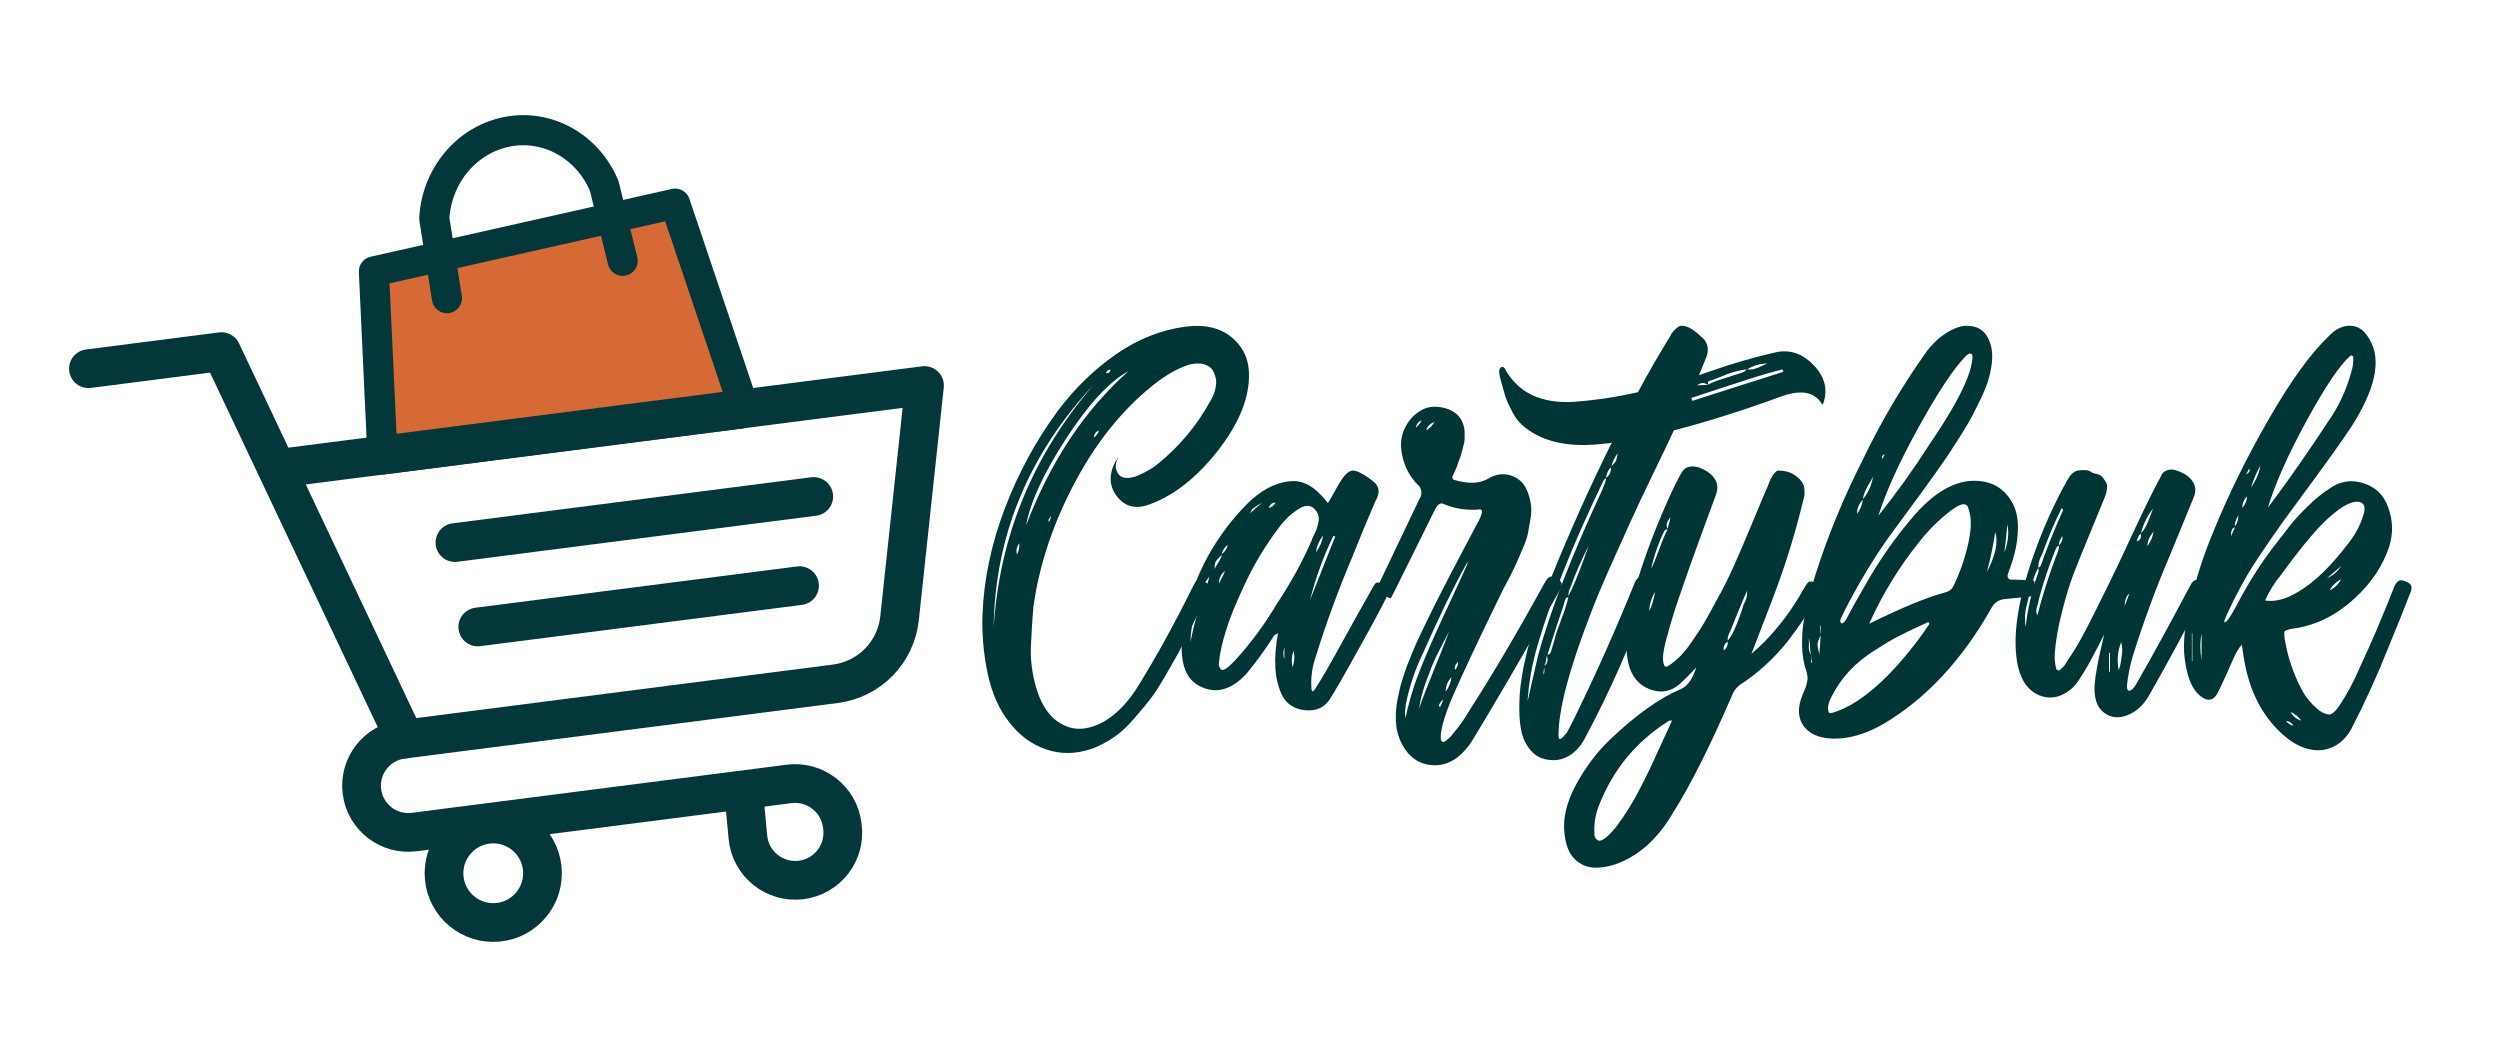
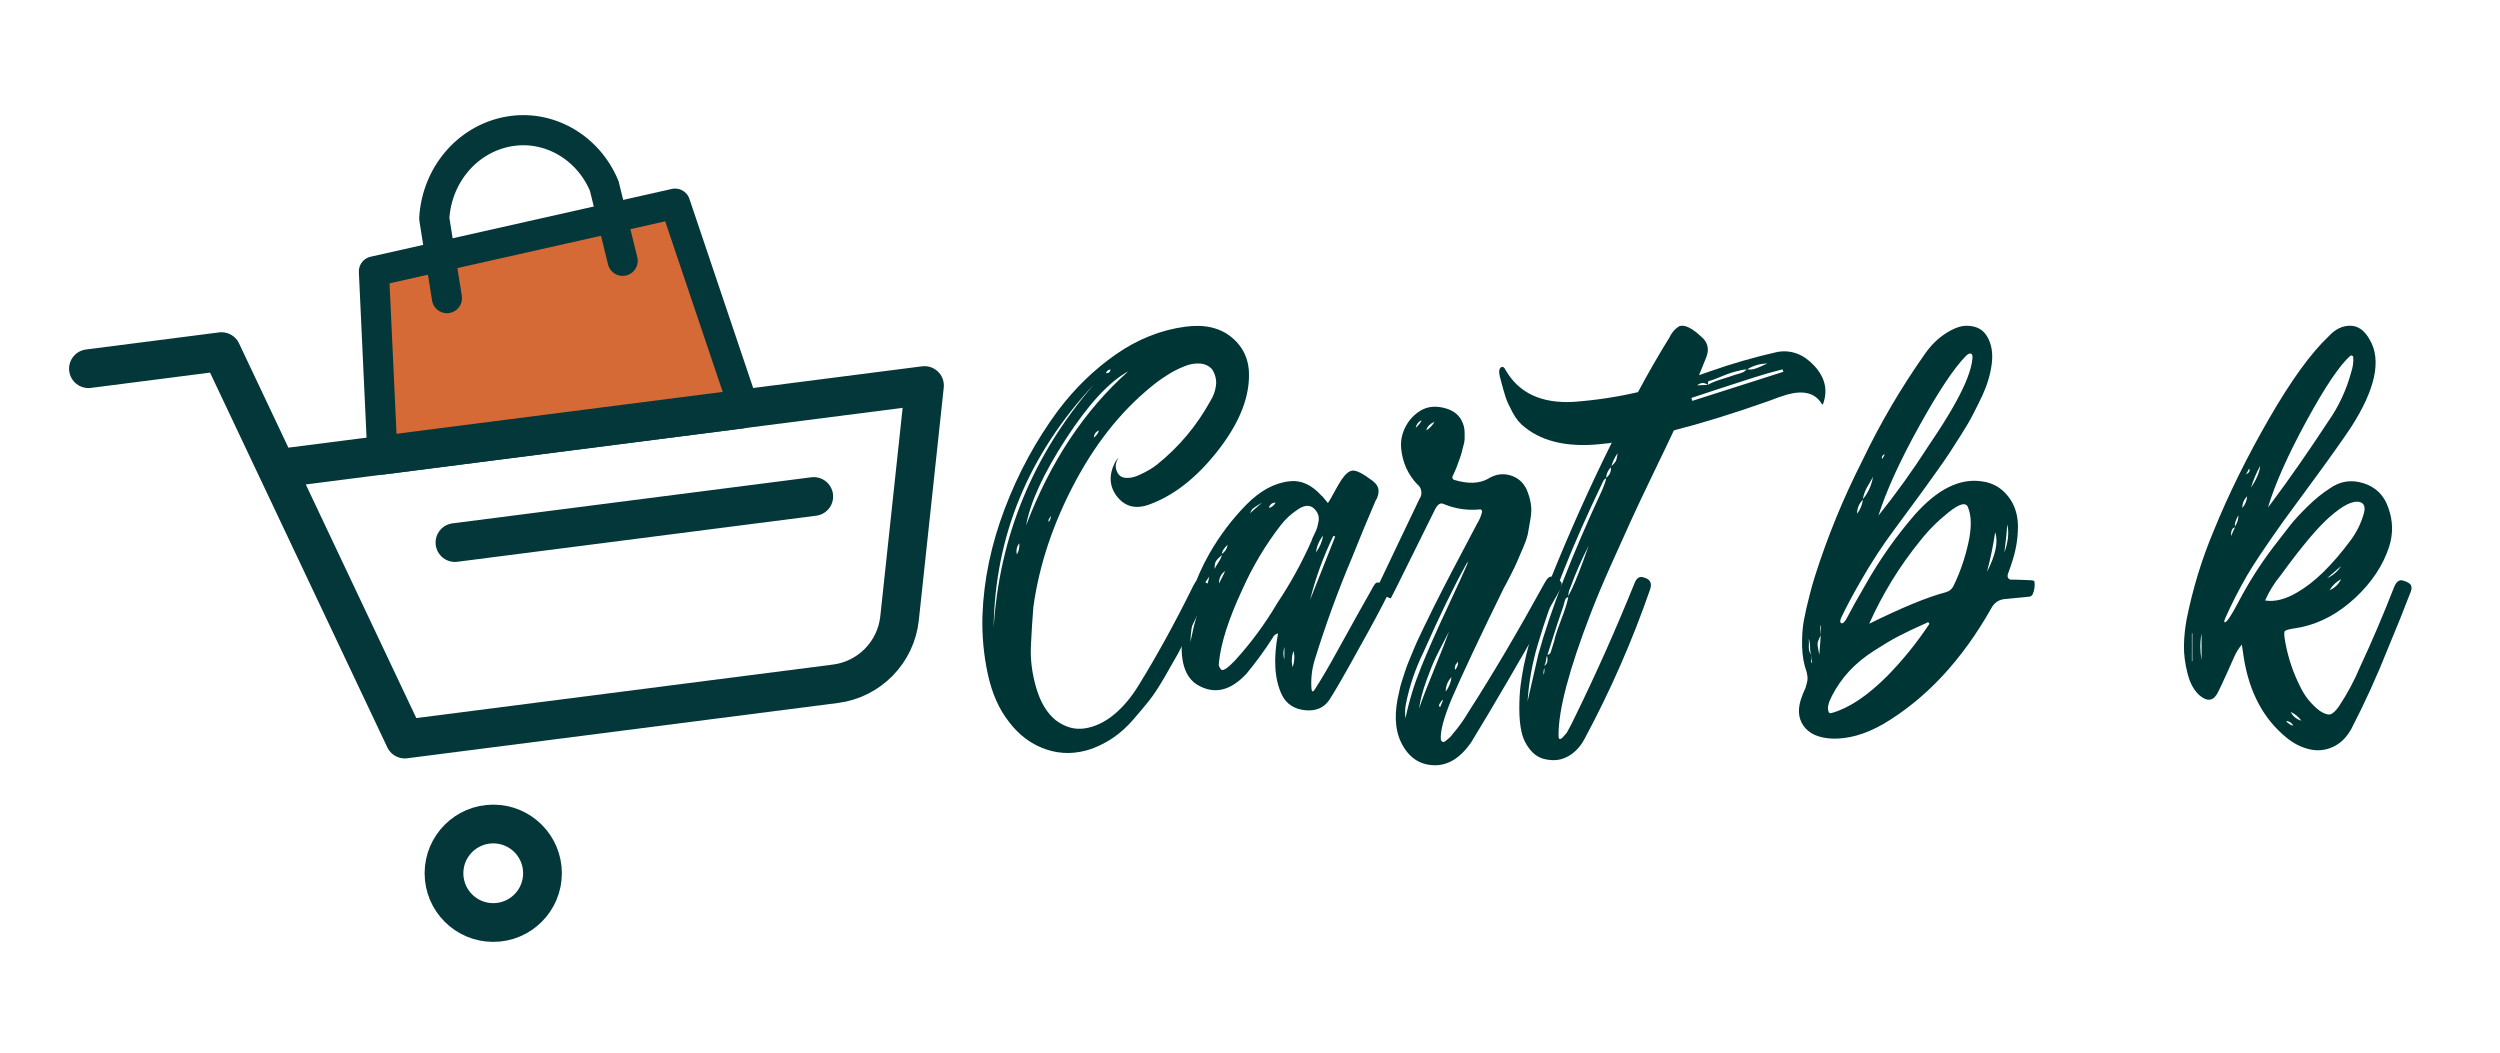
<svg xmlns="http://www.w3.org/2000/svg" viewBox="0 0 1161.85 489.23" data-name="Layer 1" id="Layer_1">
  <defs>
    <style>
      .cls-1 {
        stroke-miterlimit: 10;
      }

      .cls-1, .cls-2 {
        stroke-width: 18px;
      }

      .cls-1, .cls-2, .cls-3, .cls-4 {
        stroke: #043739;
      }

      .cls-1, .cls-2, .cls-4 {
        fill: none;
      }

      .cls-2, .cls-3, .cls-4 {
        stroke-linecap: round;
        stroke-linejoin: round;
      }

      .cls-5 {
        fill: #003535;
      }

      .cls-3 {
        fill: #d56a37;
      }

      .cls-3, .cls-4 {
        stroke-width: 14px;
      }
    </style>
  </defs>
  <g>
    <path d="M559.97,270.51c.9.45,1.54.87,1.91,1.24.37.38.49.94.34,1.69-.15.75-.38,1.5-.67,2.25-.3.75-.98,2.1-2.03,4.05-.6,1.2-1.05,2.1-1.35,2.7-.6,1.2-2.25,4.54-4.95,10.02-2.7,5.48-4.66,9.31-5.86,11.48-1.2,2.18-3.19,5.67-5.97,10.47-2.78,4.81-5.18,8.48-7.21,11.03-2.03,2.55-4.5,5.52-7.43,8.89-2.93,3.38-5.97,6.15-9.12,8.33-3.15,2.17-6.53,3.94-10.13,5.29-7.36,2.55-14.45,2.66-21.28.34-6.83-2.33-12.58-6.57-17.23-12.72-4.66-5.85-7.96-13.29-9.91-22.29-1.95-9.01-2.78-18.16-2.48-27.47.6-16.36,4.05-32.84,10.36-49.43,6.3-16.59,14.56-31.79,24.77-45.6,7.8-10.36,16.78-19.06,26.91-26.12,10.13-7.05,20.9-11.33,32.31-12.84,9.01-1.2,16.25.53,21.73,5.18,5.48,4.66,8.07,10.81,7.77,18.47-.3,10.81-5.22,22.26-14.75,34.34-9.54,12.09-19.85,20.23-30.96,24.43-6.46,2.55-11.6,1.46-15.42-3.27s-4.17-10.17-1.01-16.33l1.35-1.8v.23c-1.35,2.1-1.5,4.2-.45,6.31.75,1.65,2.06,2.55,3.94,2.7,1.88.15,3.83-.23,5.85-1.13,2.03-.9,3.79-1.8,5.29-2.7,1.5-.9,2.7-1.72,3.6-2.48,10.06-8.11,18.24-17.86,24.54-29.27,1.5-2.4,2.4-4.88,2.7-7.43.3-2.55-.3-5.03-1.8-7.43-1.5-1.65-3.42-2.55-5.74-2.7-2.33-.15-4.77.3-7.32,1.35-2.55,1.05-4.81,2.18-6.76,3.38-1.95,1.2-3.75,2.4-5.4,3.6-15.17,11.56-27.92,27.02-38.28,46.39-10.36,19.37-16.89,38.88-19.59,58.55-.45,5.56-.83,11.52-1.13,17.9-.3,6.38.52,12.91,2.48,19.59,1.95,6.68,4.95,11.67,9.01,14.97,4.35,3.3,8.89,4.58,13.62,3.83,4.73-.75,9.23-2.89,13.51-6.42,4.28-3.53,8.14-8.15,11.6-13.85,8.41-13.66,16.59-28.52,24.54-44.59,1.05-2.25,1.88-3.56,2.48-3.94.6-.37,1.8-.11,3.6.79ZM461.79,291.67c2.7-42.48,18.24-80.17,46.61-113.04-30.48,32.73-46.01,70.41-46.61,113.04ZM472.59,257.67c.9-1.5,1.27-3.23,1.13-5.18-1.2,1.5-1.58,3.23-1.13,5.18ZM524.39,172.55c-8.86,4.81-18.5,15.24-28.94,31.3-10.44,16.07-16.63,29.5-18.58,40.31,11.26-29.57,27.1-53.44,47.51-71.61ZM487.46,242.58c.75-1.2,1.05-2.17.9-2.93,0,.3-.23.71-.68,1.24-.45.53-.53,1.09-.23,1.69ZM508.4,203.4c1.5-1.35,2.25-2.48,2.25-3.38-1.5.75-2.25,1.88-2.25,3.38ZM516.05,171.65c-1.2.3-1.88.9-2.03,1.8,1.35,0,2.03-.6,2.03-1.8Z" class="cls-5" />
    <path d="M642.83,271.18c1.8.75,2.82,1.5,3.04,2.25.23.75-.04,1.65-.79,2.7-2.7,5.56-7.21,13.96-13.51,25.22-6.61,12.01-11.19,19.96-13.74,23.87-2.55,3.75-6.34,5.37-11.37,4.84-5.03-.53-8.6-2.89-10.7-7.09-3.46-7.21-4.05-16.74-1.8-28.6-1.2.3-2.03.98-2.48,2.03-3.75,5.85-7.81,11.41-12.16,16.66-7.36,7.96-14.86,9.76-22.52,5.4-6.31-3.6-8.71-11.71-7.21-24.32,1.8-13.06,5.93-25.29,12.38-36.71,4.8-8.41,10.51-15.99,17.11-22.74,6.45-6.6,13.21-10.28,20.27-11.03,5.25-.6,10.13,1.58,14.64,6.53.3.15,1.35,1.35,3.15,3.6.3-.3,1.2-1.84,2.7-4.62,1.5-2.78,2.7-4.84,3.6-6.19,1.8-2.7,3.53-4.13,5.18-4.28,1.8-.15,4.88,1.43,9.23,4.73,1.8,1.35,2.74,2.85,2.82,4.5.07,1.65-.42,3.3-1.46,4.95-4.05,9.46-7.66,18.17-10.81,26.12-6.61,15.62-12.38,31.45-17.34,47.51-1.35,4.36-1.88,8.78-1.58,13.29.15,1.95.75,2.03,1.8.23,3-4.65,6.68-10.96,11.03-18.92,7.05-12.76,12.08-21.77,15.09-27.02.15-.15.3-.45.45-.9.75-1.35,1.35-2.14,1.8-2.36.45-.23,1.5-.11,3.15.34ZM554.79,291.22c.6-2.1,1.46-5.21,2.59-9.35,1.13-4.13,1.84-6.49,2.14-7.09-.45,0-.75.08-.9.23-3.3,7.51-5.1,15.31-5.4,23.42,1.05-4.65,1.58-7.05,1.58-7.21ZM559.51,274.56c1.35-2.1,2.17-4.35,2.48-6.76,0,.15-.3.64-.9,1.46-.6.83-.94,1.35-1.01,1.58-.08.23-.26.79-.56,1.69-.3.9-.3,1.58,0,2.03ZM564.47,264.43c.15-.45.71-1.42,1.69-2.93.97-1.5,1.54-2.7,1.69-3.6-1.5,1.35-2.44,2.36-2.82,3.04-.38.68-.56,1.84-.56,3.49ZM593.52,280.41c6.15-9.16,11.48-18.84,15.99-29.05.15-.6.56-1.58,1.24-2.93s1.13-2.4,1.35-3.15c.22-.75.45-1.72.67-2.93.23-1.2.15-2.29-.22-3.27-.38-.97-.94-1.84-1.69-2.59-1.95-1.95-4.5-1.88-7.66.23-3.15,2.1-5.78,4.5-7.88,7.21-7.21,9.31-13.21,19.37-18.02,30.17-6.3,13.51-9.91,24.77-10.81,33.78-.3,1.2.07,2.33,1.13,3.38.9.6,3-.82,6.31-4.28,7.5-8.25,14.04-17.11,19.59-26.57ZM569.42,265.33c-1.95,1.35-2.93,3.3-2.93,5.85,1.05-1.95,2.03-3.9,2.93-5.85ZM570.55,253.17c-1.8,1.65-2.7,3.08-2.7,4.28,1.5-1.05,2.4-2.48,2.7-4.28ZM586.54,233.58c-2.25,1.35-3.64,2.25-4.17,2.7-.53.45-1.01,1.2-1.46,2.25l5.63-4.95ZM592.84,233.58c-1.65,0-2.7.83-3.15,2.48,1.35-.3,2.4-1.13,3.15-2.48ZM596.9,306.54v-5.85c-.6,1.95-.6,3.91,0,5.85ZM600.72,310.14c.9-2.55,1.05-5.1.45-7.66-.9,2.4-1.05,4.95-.45,7.66ZM619.64,249.11c-4.65,9.61-8.26,19.52-10.81,29.72l11.71-29.5-.9-.23ZM614.91,248.89c-1.8,2.25-2.93,4.88-3.38,7.88,1.8-2.4,2.93-5.03,3.38-7.88Z" class="cls-5" />
    <path d="M721.2,268.03c2.7.9,4.2,1.88,4.5,2.93.3,1.05-.15,2.48-1.35,4.28-16.82,29.72-30.33,52.92-40.53,69.58-5.11,7.51-11,11.11-17.68,10.81-6.68-.3-11.67-3.83-14.97-10.58-3-6.16-3.3-14.04-.9-23.64.3-1.65.75-3.38,1.35-5.18.6-1.8,1.13-3.41,1.58-4.84.45-1.42,1.13-3.19,2.03-5.29.9-2.1,1.54-3.64,1.91-4.62.37-.97,1.13-2.66,2.25-5.07,1.13-2.4,1.84-3.9,2.14-4.5.3-.6,1.13-2.29,2.48-5.07,1.35-2.78,2.1-4.31,2.25-4.62,4.65-9.31,11.41-22.29,20.27-38.96,1.05-1.65,1.8-3.45,2.25-5.4,0-.3-.08-.56-.23-.79-.15-.23-.38-.34-.68-.34-5.85.6-11.48-.23-16.89-2.48-1.5-.75-2.85.08-4.05,2.48-2.7,5.4-6.75,13.59-12.16,24.54-5.41,10.96-8.18,16.52-8.33,16.66-.15.15-.38.15-.68,0-2.7-1.2-4.81-2.1-6.31-2.7-.15,0-.22-.15-.22-.45,1.95-4.05,5.21-10.92,9.8-20.6,4.58-9.68,8.14-17.15,10.7-22.41.75-1.05,1.01-2.25.79-3.6-.23-1.35-.87-2.4-1.91-3.15-4.36-4.65-6.83-10.21-7.43-16.66-.3-3.6.41-7.02,2.14-10.25,1.72-3.23,4.17-5.74,7.32-7.54,3-1.65,6.49-1.99,10.47-1.01,3.98.98,6.72,2.97,8.22,5.97.45.9.79,1.8,1.01,2.7.22.9.34,1.88.34,2.93v2.81c0,.83-.19,1.88-.56,3.15-.38,1.28-.64,2.29-.79,3.04-.15.75-.49,1.8-1.01,3.15-.53,1.35-.87,2.29-1.01,2.81-.15.53-.53,1.46-1.13,2.81-.6,1.35-.98,2.18-1.13,2.48-.15.3-.15.6,0,.9.15.3.37.53.67.68,6.45,1.95,11.71,1.8,15.76-.45,3.3-2.1,6.72-2.66,10.25-1.69,3.53.98,6.12,3.19,7.77,6.64.9,2.1,1.54,4.24,1.91,6.42.37,2.18.34,4.54-.11,7.09-.45,2.55-.83,4.73-1.13,6.53-.3,1.8-1.09,4.17-2.36,7.09-1.28,2.93-2.18,5.03-2.7,6.31-.53,1.28-1.61,3.53-3.26,6.76-1.65,3.23-2.63,5.07-2.93,5.52-10.96,22.37-18.99,39.41-24.09,51.12-3.91,9.31-5.63,15.84-5.18,19.59.3.45.6.75.9.9.3.15.86-.11,1.69-.79.82-.68,1.43-1.2,1.8-1.58.37-.38.71-.79,1.01-1.24,2.85-3.3,5.33-6.76,7.43-10.36,11.11-17.26,22.89-37.23,35.35-59.9,1.2-2.25,2.33-3.23,3.38-2.93ZM653.19,333.78c1.65-7.96,4.09-15.91,7.32-23.87,3.23-7.96,7.21-16.96,11.93-27.02,4.73-10.06,8.07-17.41,10.02-22.07-.3.45-.6.83-.9,1.13-5.86,10.51-12.54,24.25-20.04,41.21-3.75,7.66-6.46,15.62-8.11,23.87-.45,2.25-.53,4.5-.23,6.76ZM657.92,198.9c1.8-1.8,2.7-3,2.7-3.6-1.5.75-2.4,1.95-2.7,3.6ZM659.49,329.28c1.5-4.36,3.86-10.47,7.09-18.35,3.23-7.88,5.52-13.7,6.87-17.45-3,5.71-5.07,9.72-6.19,12.05-1.13,2.33-2.55,5.85-4.28,10.58-1.73,4.73-2.89,9.12-3.49,13.17ZM662.87,200.02c1.65-1.05,2.93-2.4,3.83-4.05-2.25,1.05-3.53,2.4-3.83,4.05ZM669.18,328.6l.23-.23c.45-1.05.82-1.95,1.13-2.7l-.23-.45c-.75,1.05-1.2,1.72-1.35,2.03-.3.45-.23.9.22,1.35ZM671.88,321.4c1.5-1.95,2.4-4.2,2.7-6.76-1.8,1.95-2.7,4.2-2.7,6.76ZM676.38,311.26c1.05-1.5,1.42-2.78,1.13-3.83,0,.15-.19.45-.56.9-.38.45-.56.71-.56.79,0,.08-.08.38-.22.9-.15.53-.08.94.22,1.24Z" class="cls-5" />
    <path d="M826.13,163.54c6.45-1.05,12.16,1.13,17.11,6.53,4.95,5.4,6.3,11.26,4.05,17.56-.15.45-.38.45-.68,0-3-4.95-8.33-6.38-15.99-4.28-1.65.45-4.66,1.5-9.01,3.15-16.21,5.71-30.78,10.21-43.69,13.51-2.1,4.5-5.37,11.34-9.8,20.49-4.43,9.16-7.92,16.55-10.47,22.18-2.55,5.63-5.59,12.39-9.12,20.27-3.53,7.88-6.57,15.13-9.12,21.73-10.21,26.42-15.24,45.49-15.09,57.2,0,1.95.75,2.1,2.25.45.45-.45.97-1.05,1.58-1.8,1.2-2.1,2.55-4.73,4.05-7.88,9.76-19.96,18.92-40.53,27.47-61.7.9-2.25,2.17-3.15,3.83-2.7,3.3.75,4.43,2.63,3.38,5.63-8.26,23.87-18.39,46.99-30.4,69.36-1.8,3.45-4.17,6.08-7.09,7.88-2.93,1.8-6.04,2.48-9.35,2.03-3.46-.3-6.27-1.69-8.44-4.17-2.17-2.48-3.64-5.29-4.39-8.44-.75-3.15-1.13-6.83-1.13-11.03s.19-7.77.56-10.7c.38-2.93.87-5.97,1.46-9.12,3-13.96,7.21-27.55,12.61-40.76,8.71-21.62,18.16-42.71,28.37-63.28-.3.15-.75.26-1.35.34-.6.08-1.05.11-1.35.11-16.21,2.1-28.75-.37-37.61-7.43-2.25-1.65-4.17-3.94-5.74-6.87-1.58-2.93-2.66-5.29-3.27-7.09-.6-1.8-1.42-4.73-2.48-8.78-.9-3.15-.68-4.95.67-5.4.6-.15,1.13.23,1.58,1.13,6.16,10.96,16.81,15.99,31.98,15.09,10.06-.75,19.96-2.25,29.72-4.5,4.65-8.7,9.53-17.19,14.64-25.45,1.05-2.25,2.55-3.98,4.5-5.18,2.4-.9,5.78.68,10.13,4.73,3.15,2.55,3.98,5.78,2.48,9.68-1.05,2.7-2.18,5.48-3.38,8.33,1.8-.6,3.53-1.2,5.18-1.8,10.21-3.6,20.64-6.6,31.3-9.01ZM744.61,227.72c1.2-2.85,1.8-4.65,1.8-5.4-.6.15-1.13.75-1.58,1.8-13.66,28.37-23.72,53.52-30.17,75.44-2.55,8.56-4.13,17.34-4.73,26.35,3.15-13.81,4.81-21.02,4.95-21.62,5.7-20.72,15.61-46.24,29.72-76.56ZM717.37,313.52c.45-1.05.52-2.1.23-3.15-.3,1.65-.38,2.7-.23,3.15ZM718.94,304.73c-.15.3-.3,1.01-.45,2.14-.15,1.13-.45,1.99-.9,2.59,1.5-.75,1.95-2.33,1.35-4.73ZM722.77,295.95c.45-1.65,1.46-4.54,3.04-8.67,1.58-4.13,2.59-7.39,3.04-9.8-.6.15-1.01.42-1.24.79-.23.38-.56,1.46-1.01,3.27-1.65,4.65-4.13,12.24-7.43,22.74.75,0,1.27-.45,1.58-1.35.15-.6.49-1.69,1.01-3.27.52-1.58.86-2.81,1.01-3.72ZM728.85,277.04c1.2-2.25,2.33-4.65,3.38-7.21,1.05-2.55,2.17-5.44,3.38-8.67,1.2-3.23,2.1-5.74,2.7-7.54-3.3,6.46-6.16,12.99-8.56,19.59-.6,1.2-.9,2.48-.9,3.83ZM746.41,222.09c1.65-1.2,2.4-2.85,2.25-4.95-1.35,1.35-2.1,3-2.25,4.95ZM748.89,216.69c1.2-1.2,1.91-2.06,2.14-2.59.23-.52.49-1.69.79-3.49-1.35,1.8-2.33,3.83-2.93,6.08ZM786.5,186.29l42.33-13.51-.45-1.13c-4.21,1.05-8.67,2.33-13.4,3.83-4.73,1.5-9.95,3.19-15.65,5.07-5.71,1.88-10.13,3.34-13.29,4.39l.45,1.35ZM793.7,178.86c-1.65-1.2-3.3-1.13-4.95.23l4.95-.23ZM794.15,177.05c-.15.15-.26.34-.34.56-.08.23-.08.45,0,.68.07.23.04.42-.11.56,1.5-.9,3.72-1.8,6.64-2.7,2.93-.9,4.76-1.5,5.52-1.8.45-.15,1.09-.34,1.91-.56.82-.23,1.58-.49,2.25-.79.68-.3,1.24-.75,1.69-1.35-1.5.15-3.08.45-4.73.9-1.65.45-3,.87-4.05,1.24-1.05.38-2.55.98-4.5,1.8-1.95.83-3.38,1.32-4.28,1.46ZM821.4,168.95c-3.3,0-6.46.9-9.46,2.7,1.05.15,2.06.11,3.04-.11.97-.23,2.17-.68,3.6-1.35,1.43-.68,2.37-1.09,2.82-1.24Z" class="cls-5" />
-     <path d="M843.92,270.73c1.95.75,2.96,1.58,3.04,2.48.07.9-.42,1.95-1.46,3.15-4.5,7.51-9.38,14.71-14.64,21.62-6.46,8.11-13.96,14.94-22.52,20.49-1.65,1.35-2.85,3.08-3.6,5.18-10.21,23.57-19.37,41.73-27.47,54.49-3.3,5.71-7.36,10.73-12.16,15.09-3.46,3-7.21,5.4-11.26,7.21-4.05,1.8-8.03,2.74-11.94,2.81-3.9.07-7.24-1.24-10.02-3.94-2.78-2.7-4.39-6.83-4.84-12.38-.75-6.76,1.01-14.11,5.29-22.07,4.28-7.96,9.5-14.94,15.65-20.94,12.31-11.71,23.34-19.59,33.1-23.64,3.15-1.35,5.55-4.73,7.21-10.13-2.55,2.85-5.26,5.56-8.11,8.11-4.05,3.3-8.6,3.98-13.62,2.03-5.03-1.95-8.3-5.93-9.8-11.94-.6-2.85-.94-5.85-1.01-9.01-.07-3.15.04-6,.34-8.56.3-2.55.87-5.55,1.69-9.01.82-3.45,1.54-6.27,2.14-8.44.6-2.17,1.5-5.07,2.7-8.67,4.5-13.66,9.91-27.02,16.21-40.08.15-.15.37-.56.68-1.24.3-.68.52-1.16.68-1.46.15-.3.41-.75.79-1.35.37-.6.68-1.09.9-1.46.23-.37.56-.75,1.01-1.13.45-.37.9-.64,1.35-.79,2.55-.9,5.63-.23,9.23,2.03,4.2,2.85,5.55,6.38,4.05,10.58-1.2,3.15-3.15,8.44-5.85,15.88-2.7,7.43-4.81,13.25-6.31,17.45-1.5,4.2-3.3,9.38-5.4,15.54-2.1,6.16-3.83,11.86-5.18,17.11-.15.3-.38,1.09-.68,2.36-.3,1.28-.53,2.29-.68,3.04-.15.75-.3,1.69-.45,2.81-.15,1.13-.19,2.1-.11,2.93.07.83.26,1.62.56,2.36.15.3.37.49.68.56.3.08.6.04.9-.11,2.1-1.35,4.01-2.89,5.74-4.62,1.72-1.72,3.49-3.9,5.29-6.53,1.8-2.62,3.19-4.69,4.17-6.19.97-1.5,2.4-3.94,4.28-7.32,1.88-3.38,3.04-5.52,3.49-6.42,2.7-4.8,5.33-10.06,7.88-15.76,2.55-5.7,5.25-12.01,8.11-18.92,2.85-6.9,5.1-12.31,6.76-16.21.15-.15.41-.71.79-1.69.37-.97.71-1.84,1.01-2.59.3-.75.71-1.54,1.24-2.36.52-.82,1.05-1.46,1.58-1.91.52-.45,1.01-.6,1.46-.45,4.35,0,7.88,1.73,10.58,5.18.3.6.56,1.13.79,1.58.22.45.34.98.34,1.58s.04,1.13.11,1.58c.07.45.04,1.05-.11,1.8-.15.75-.26,1.28-.34,1.58-.08.3-.23.87-.45,1.69-.23.83-.34,1.32-.34,1.46-3.6,14.41-8.03,28.52-13.29,42.33-.45,1.2-3.83,9.99-10.13,26.35,2.4-2.1,4.35-3.9,5.86-5.4,7.05-7.21,13.06-15.24,18.01-24.09,1.2-2.1,2.06-3.38,2.59-3.83.52-.45,1.69-.37,3.49.23ZM767.13,356.53c.6-1.2,3.9-8.41,9.91-21.62-.75-.15-1.43,0-2.03.45-14.56,9.31-25.07,21.99-31.53,38.06-1.95,4.5-2.78,9.16-2.48,13.96-.15,1.35.38,2.4,1.58,3.15.9.45,2.18,0,3.83-1.35,3-2.4,6.76-7.28,11.26-14.64,2.25-3.6,5.4-9.61,9.46-18.02ZM760.37,290.1c2.1-7.8,3.6-13.51,4.5-17.11-3.75,7.36-5.26,13.06-4.5,17.11ZM766.45,284.02c1.35-2.7,2.25-5.7,2.7-9.01-1.65,2.85-2.55,5.85-2.7,9.01ZM767.35,264.43c1.05-2.1,2.33-5.21,3.83-9.35,1.5-4.13,2.78-7.17,3.83-9.12-.75.15-1.2.3-1.35.45-2.85,5.71-4.95,11.71-6.31,18.01ZM776.36,240.33c-1.8,2.1-2.25,3.91-1.35,5.4,0-.15.19-.86.56-2.14.37-1.27.64-2.36.79-3.27ZM801.13,302.26c1.35-1.05,1.95-2.4,1.8-4.05-1.5.9-2.1,2.25-1.8,4.05ZM810.37,280.86c1.2-1.95,1.72-4.05,1.58-6.31-2.25,4.95-4.88,11.26-7.88,18.92-.9,1.35-1.28,2.78-1.13,4.28,1.2-1.5,2.21-3.15,3.04-4.95.82-1.8,1.69-3.98,2.59-6.53.9-2.55,1.5-4.35,1.8-5.4Z" class="cls-5" />
    <path d="M945.48,270.28c.3,2.1,0,4.13-.9,6.08-.3.45-.68.75-1.13.9-6.16.6-10.06.98-11.71,1.13-2.85.3-4.95,1.73-6.3,4.28-13.66,24.17-30.4,42.11-50.22,53.82-8.41,4.8-16.36,7.05-23.87,6.76-6.3-.3-10.73-2.33-13.29-6.08-2.55-3.75-2.7-8.41-.45-13.96,0-.15.23-.71.68-1.69s.71-1.58.79-1.8c.07-.23.23-.75.45-1.58.23-.82.37-1.5.45-2.03.07-.52.07-1.13,0-1.8-.08-.68-.19-1.31-.34-1.91-1.35-3.75-2.06-7.84-2.14-12.27-.07-4.43.19-8.29.79-11.6.6-3.3,1.5-7.28,2.7-11.93.75-3,1.58-5.93,2.48-8.78,5.85-18.47,13.21-36.4,22.07-53.82,8.25-17.26,17.94-33.78,29.05-49.54,2.7-3.9,5.89-7.05,9.57-9.46,3.68-2.4,6.94-3.6,9.79-3.6,4.5,0,7.73,1.73,9.68,5.18,1.95,3.46,2.62,7.58,2.03,12.39-.6,4.81-2.03,9.68-4.28,14.64-1.35,2.85-2.78,5.74-4.28,8.67-1.5,2.93-3.38,6.16-5.63,9.68-2.25,3.53-4.05,6.34-5.4,8.44-1.35,2.1-3.57,5.29-6.64,9.57-3.08,4.28-5.07,7.06-5.97,8.33-.9,1.28-3.19,4.39-6.87,9.35-3.68,4.95-5.67,7.66-5.97,8.11-5.71,7.66-10.96,15.69-15.76,24.09-3.91,6.76-6.98,12.54-9.23,17.34-.6,1.35-.53,2.18.22,2.48.6.15,1.35-.52,2.25-2.03,2.25-4.35,5.18-9.61,8.78-15.76,6.6-11.71,14.26-22.59,22.97-32.65,10.51-11.86,20.87-17.04,31.08-15.54,4.95.6,9.01,2.85,12.16,6.76,3.15,3.91,4.73,8.63,4.73,14.19s-.9,11.03-2.7,16.44c-.3,1.05-.98,3-2.03,5.85-.15.6-.11,1.13.11,1.58.22.45.64.75,1.24.9h2.7c1.05,0,2.17.04,3.38.11,1.2.08,2.03.11,2.48.11,1.65,0,2.48.23,2.48.68ZM841.67,307.89h.45c-.15-1.2-.22-2.4-.22-3.6-.45-.6-.68-1.72-.68-3.38s-.23-3-.68-4.05c.15,1.2.19,2.22.11,3.04-.08.83-.04,1.61.11,2.36.15.75.52,1.43,1.13,2.03,0,1.2-.08,2.4-.23,3.6ZM846.17,295.28c0-.15.04-.94.11-2.36.07-1.42-.04-2.21-.34-2.36l.23,4.73c-.9,1.65-1.39,2.89-1.46,3.72-.08.83.19,2.59.79,5.29.3-4.35.52-7.35.68-9.01ZM896.39,290.32c.3-.3.3-.6,0-.9-.3-.3-.6-.3-.9,0-5.71,2.55-10.13,4.65-13.29,6.31-3.15,1.65-6.95,3.91-11.37,6.76-4.43,2.85-8.22,5.97-11.37,9.35-3.15,3.38-5.86,7.24-8.11,11.6-1.65,3.15-2.18,5.55-1.58,7.21.15.75.68.97,1.58.68,7.96-2.25,16.51-7.96,25.67-17.11,7.21-7.35,13.66-15.31,19.37-23.87ZM865.76,232.22c-1.8,1.8-2.7,3.98-2.7,6.53,1.5-1.95,2.4-4.13,2.7-6.53ZM870.49,221.42c-.15.45-.56,1.24-1.24,2.36-.67,1.13-1.2,2.03-1.58,2.7-.38.68-.75,1.5-1.13,2.48-.38.98-.64,1.99-.79,3.04,2.55-3.15,4.13-6.68,4.73-10.58ZM907.87,272.31c3-6.15,5.29-12.76,6.87-19.82,1.58-7.05,1.54-12.61-.11-16.66-.9-2.55-3.87-1.84-8.89,2.14-5.03,3.98-9.5,8.44-13.4,13.4-9.61,11.86-17.49,24.7-23.64,38.51,15.16-7.5,27.02-12.39,35.58-14.64,1.65-.45,2.85-1.43,3.6-2.93ZM913.5,165.57c-5.56,5.71-12.8,16.63-21.73,32.76-8.93,16.14-15.2,29.91-18.8,41.32,8.41-10.51,16.21-21.39,23.42-32.65,5.1-7.5,9.16-13.96,12.16-19.37,4.95-8.86,7.66-15.84,8.11-20.94.15-1.35-.08-2.14-.68-2.36-.6-.23-1.43.19-2.48,1.24ZM874.54,212.41l.23.9c.6-1.05.94-1.65,1.01-1.8.07-.15.04-.26-.11-.34-.15-.07-.22-.04-.22.11-.45.3-.75.68-.9,1.13ZM923.41,265.78c4.05-7.8,5.33-13.96,3.83-18.47-.9,6.16-2.18,12.31-3.83,18.47ZM931.51,256.77c1.8-4.95,2.25-9.31,1.35-13.06-.15,2.85-.6,7.21-1.35,13.06Z" class="cls-5" />
-     <path d="M1024.07,270.51c1.8.75,2.17,2.03,1.12,3.83-10.21,19.67-19.07,36.03-26.57,49.09-2.55,4.35-5.82,7.32-9.8,8.9-3.98,1.58-7.51,1.31-10.58-.79-3.08-2.1-4.69-5.71-4.84-10.81-.15-4.2,1.35-12.84,4.5-25.9-.15.3-1.01,1.99-2.59,5.07-1.58,3.08-3,5.78-4.28,8.11-1.28,2.33-2.78,4.81-4.5,7.43-1.73,2.63-3.27,4.39-4.62,5.29-4.66,3.6-9.42,4.39-14.3,2.36-4.88-2.03-8.15-6.49-9.79-13.4-2.4-11.11-.9-25.52,4.5-43.24,4.35-14.11,9.98-27.62,16.89-40.53.15-.15.37-.52.67-1.13.3-.6.56-1.09.79-1.46.23-.37.52-.86.9-1.46.37-.6.75-1.09,1.13-1.46.37-.37.79-.71,1.24-1.01.45-.3.9-.52,1.35-.68,3.15-.45,5.25-.3,6.3.45.45.45,1.27.79,2.48,1.01,1.2.23,2.1.64,2.7,1.24,1.5,1.65,2.33,3.04,2.48,4.17.15,1.13-.15,2.81-.9,5.07-1.2,3-3.53,8.67-6.98,17-3.46,8.33-6.04,14.75-7.77,19.25-1.73,4.5-3.49,10.28-5.29,17.34-1.8,7.06-2.93,13.51-3.38,19.37-.15,2.4.07,4.81.68,7.21.15.3.41.53.79.68.37.15.71.08,1.01-.23,1.35-1.05,2.4-2.33,3.15-3.83,2.4-3.45,4.62-7.02,6.64-10.7,2.03-3.68,4.46-8.41,7.32-14.19,2.85-5.78,4.73-9.57,5.63-11.37,2.25-4.5,6-12.42,11.26-23.76,5.25-11.33,9.53-20,12.84-26.01.45-1.35,1.35-2.29,2.7-2.81,1.35-.52,2.7-.56,4.05-.11,3.6,1.05,6.23,2.74,7.88,5.07,1.65,2.33,1.8,4.99.45,7.99-1.05,2.55-4.66,11.34-10.81,26.35-6.61,15.46-12.39,31.15-17.34,47.06-1.35,4.5-2.25,9.08-2.7,13.74,0,2.25.75,2.85,2.25,1.8.75-.6,1.5-1.58,2.25-2.93,7.5-13.06,15.61-27.85,24.32-44.36.6-1.05.97-1.72,1.13-2.03.15-.3.49-.68,1.01-1.13.52-.45,1.13-.6,1.8-.45.68.15,1.61.45,2.82.9ZM941.42,291.22c.9-8.11,2.7-16.06,5.4-23.87.6-1.05.75-2.17.45-3.38-.75,1.2-1.39,2.59-1.91,4.17-.53,1.58-.94,2.85-1.24,3.83-.3.98-.68,2.52-1.13,4.62-.45,2.1-.75,3.46-.9,4.05-1.05,3.46-1.28,6.98-.68,10.58ZM946.83,286.04c2.4-9.31,5.33-18.54,8.78-27.7.75-1.5,1.2-3.08,1.35-4.73-.6,0-1.13.53-1.58,1.58-3.15,7.66-5.78,15.46-7.88,23.42,0,.3-.11.87-.34,1.69-.23.83-.42,1.46-.56,1.91-.15.45-.23,1.05-.23,1.8s.15,1.43.45,2.03ZM949.3,256.99c-.15.3-.45.94-.9,1.91-.45.98-.75,1.84-.9,2.59-.15.75-.23,1.5-.23,2.25.6,0,1.05-.45,1.35-1.35,2.25-6.6,5.55-14.86,9.91-24.77.45-.6.3-1.05-.45-1.35-3.3,6.61-6.23,13.51-8.78,20.72ZM956.96,253.39c1.2-1.2,1.72-2.62,1.58-4.28-1.35,1.8-1.88,3.23-1.58,4.28ZM980.6,312.16v-8.78h-.45v8.78h.45ZM986.01,304.96c.45-2.1.37-4.28-.23-6.53-1.65,4.36-2.03,8.71-1.13,13.06.75-2.1,1.2-4.28,1.35-6.53ZM989.61,275.91c-1.35.9-2.1,2.85-2.25,5.85l2.25-5.85ZM994.79,247.99c-.6.45-1.2,1.65-1.8,3.6,1.8-.6,2.4-1.8,1.8-3.6ZM995.02,247.76c.9-.9,1.65-1.95,2.25-3.15.6-1.2,1.24-2.7,1.91-4.5.68-1.8,1.16-3.08,1.46-3.83-2.7,3.46-4.58,7.28-5.63,11.48ZM997.94,253.84c1.5-1.95,2.48-4.2,2.93-6.76-1.8,1.95-2.78,4.2-2.93,6.76Z" class="cls-5" />
    <path d="M1116.84,269.83c2.1.6,3.34,1.39,3.72,2.36.37.98.19,2.22-.56,3.72-2.55,6.76-5.93,15.17-10.13,25.22-5.11,12.91-10.81,25.45-17.11,37.61-2.25,4.05-5.14,6.87-8.67,8.44-3.53,1.58-7.17,1.91-10.92,1.01-3.75-.9-7.28-2.7-10.58-5.4-10.66-8.71-17.27-21.09-19.82-37.16,0-.15-.3-2.17-.9-6.08-1.5,1.8-2.7,3.75-3.6,5.85-.45,1.05-1.54,3.49-3.26,7.32-1.73,3.83-3.12,6.79-4.17,8.9-1.95,4.05-4.73,4.65-8.33,1.8-2.7-2.25-4.66-5.7-5.85-10.36-1.2-4.65-1.76-9.01-1.69-13.06.08-4.05.49-8.11,1.24-12.16,2.85-14.26,7.05-28,12.61-41.21,6.9-16.96,15.46-34.3,25.67-52.02,10.21-17.71,19.44-30.47,27.7-38.28,3-3.3,6.34-4.95,10.02-4.95s6.72,2.18,9.12,6.53c5.55,9.46,2.62,23.05-8.78,40.76-3.91,5.85-9.68,14-17.34,24.43-7.66,10.44-12.31,16.78-13.96,19.03-8.41,11.86-14.04,20.27-16.89,25.22-3.75,6.46-7.13,13.06-10.13,19.82-.6,1.35-.68,2.03-.23,2.03.9,0,3-3.15,6.31-9.46,4.65-8.86,9.98-17.26,15.99-25.22,3.45-4.5,6.15-7.99,8.11-10.47,1.95-2.48,4.65-5.4,8.11-8.78,3.45-3.38,6.83-6.12,10.13-8.22,4.8-3.45,10.06-4.28,15.76-2.48,5.7,1.8,9.53,5.56,11.48,11.26,2.25,6.01,2.4,12.09.45,18.24-2.85,8.71-8.11,16.63-15.76,23.76-7.66,7.13-15.99,11.67-25,13.62l-2.48.45c-3.15.45-4.92.94-5.29,1.46-.38.53-.26,2.36.34,5.52,1.35,7.21,3.68,14.04,6.98,20.49,2.1,4.35,5.1,8.03,9.01,11.03,2.1,1.35,3.72,1.88,4.84,1.58,1.12-.3,2.44-1.5,3.94-3.6,3.9-5.85,7.21-12.01,9.91-18.47,5.4-11.56,10.66-23.87,15.76-36.93,1.05-2.7,2.48-3.75,4.28-3.15ZM1018.88,307.21v-12.84h-.23v12.84h.23ZM1023.16,306.76v-12.39c-.75,4.05-.75,8.18,0,12.39ZM1038.7,245.06c-1.35.3-1.95,1.65-1.8,4.05.75-1.8,1.35-3.15,1.8-4.05ZM1040.28,239.43c-1.35,2.4-1.88,4.13-1.58,5.18,1.05-1.5,1.58-3.23,1.58-5.18ZM1044.33,230.65c-1.5,1.5-2.25,3.3-2.25,5.4,1.35-1.5,2.1-3.3,2.25-5.4ZM1045.23,217.81c-.15.3-.3.6-.45.9-.15.3-.34.64-.56,1.01-.23.38-.42.64-.56.79,1.65-.75,2.17-1.65,1.58-2.7ZM1050.41,216.46c-1.8,3.3-3.23,6.68-4.28,10.13,2.55-3.75,3.98-7.13,4.28-10.13ZM1052.66,279.06c4.5.75,9.53-.52,15.09-3.83,7.8-4.5,15.91-12.39,24.32-23.64,3-3.9,5.18-8.25,6.53-13.06.75-2.85.15-4.58-1.8-5.18-3.15-.9-7.81,1.35-13.96,6.76-5.56,4.81-13.14,13.81-22.74,27.02-3,3.6-5.48,7.58-7.43,11.94ZM1092.29,165.34c-4.95,4.36-11.75,14.45-20.38,30.29-8.63,15.84-14.6,29.24-17.9,40.2.9-1.2,1.42-1.88,1.58-2.03,8.41-11.26,17.19-23.87,26.35-37.83,4.95-7.05,8.56-14.78,10.81-23.19.75-2.25,1.05-4.58.9-6.98-.15-.3-.38-.49-.68-.56-.3-.07-.53-.04-.68.11ZM1062.57,335.36c.15.15.41.37.79.68.37.3.75.56,1.13.79.37.23.79.34,1.24.34,0-.15-.22-.45-.67-.9-.45-.45-.71-.68-.79-.68-.08,0-.34-.11-.79-.34-.45-.23-.75-.19-.9.11ZM1064.59,330.86c1.05,2.1,2.7,3.45,4.95,4.05-1.35-1.8-3-3.15-4.95-4.05ZM1081.48,268.7c2.7-1.2,4.88-3.08,6.53-5.63l-6.53,5.63ZM1082.61,274.33c2.4-1.05,4.2-2.78,5.4-5.18-2.25,1.2-4.05,2.93-5.4,5.18Z" class="cls-5" />
  </g>
  <g>
    <polygon points="177.83 213.55 173.77 126.14 313.76 94.64 343.33 182.36 344.58 192.14 177.83 213.55" class="cls-3" />
    <path d="M128.68,217.8l300.97-38.63-11.59,108.16c-1.7,15.83-14.03,28.43-29.82,30.45l-200.11,25.69-59.45-125.67-25.73-54.39-61.85,7.94" class="cls-2" />
-     <path d="M188.14,343.47l-1.17.15c-11.89,1.53-20.29,12.4-18.77,24.29h0c1.53,11.89,12.4,20.29,24.29,18.77l174.19-22.36c12.11-1.55,23.18,7,24.73,19.11l.1.78c1.55,12.11-7,23.18-19.11,24.73h0c-12.41,1.59-23.66-7.42-24.82-19.88l-2.05-22.03" class="cls-1" />
    <line y2="230.74" x2="378.19" y1="252.15" x1="211.43" class="cls-2" />
-     <line y2="291.37" x2="222.04" y1="272.18" x1="371.57" class="cls-2" />
    <circle r="22.89" cy="405.84" cx="229.23" class="cls-1" />
    <path d="M207.71,138.56l-5.9-37.02c1.19-20.11,15.16-36.67,34.02-40.33h0c18.63-3.61,37.32,6.86,44.98,25.19l8.57,34.81" class="cls-4" />
  </g>
</svg>